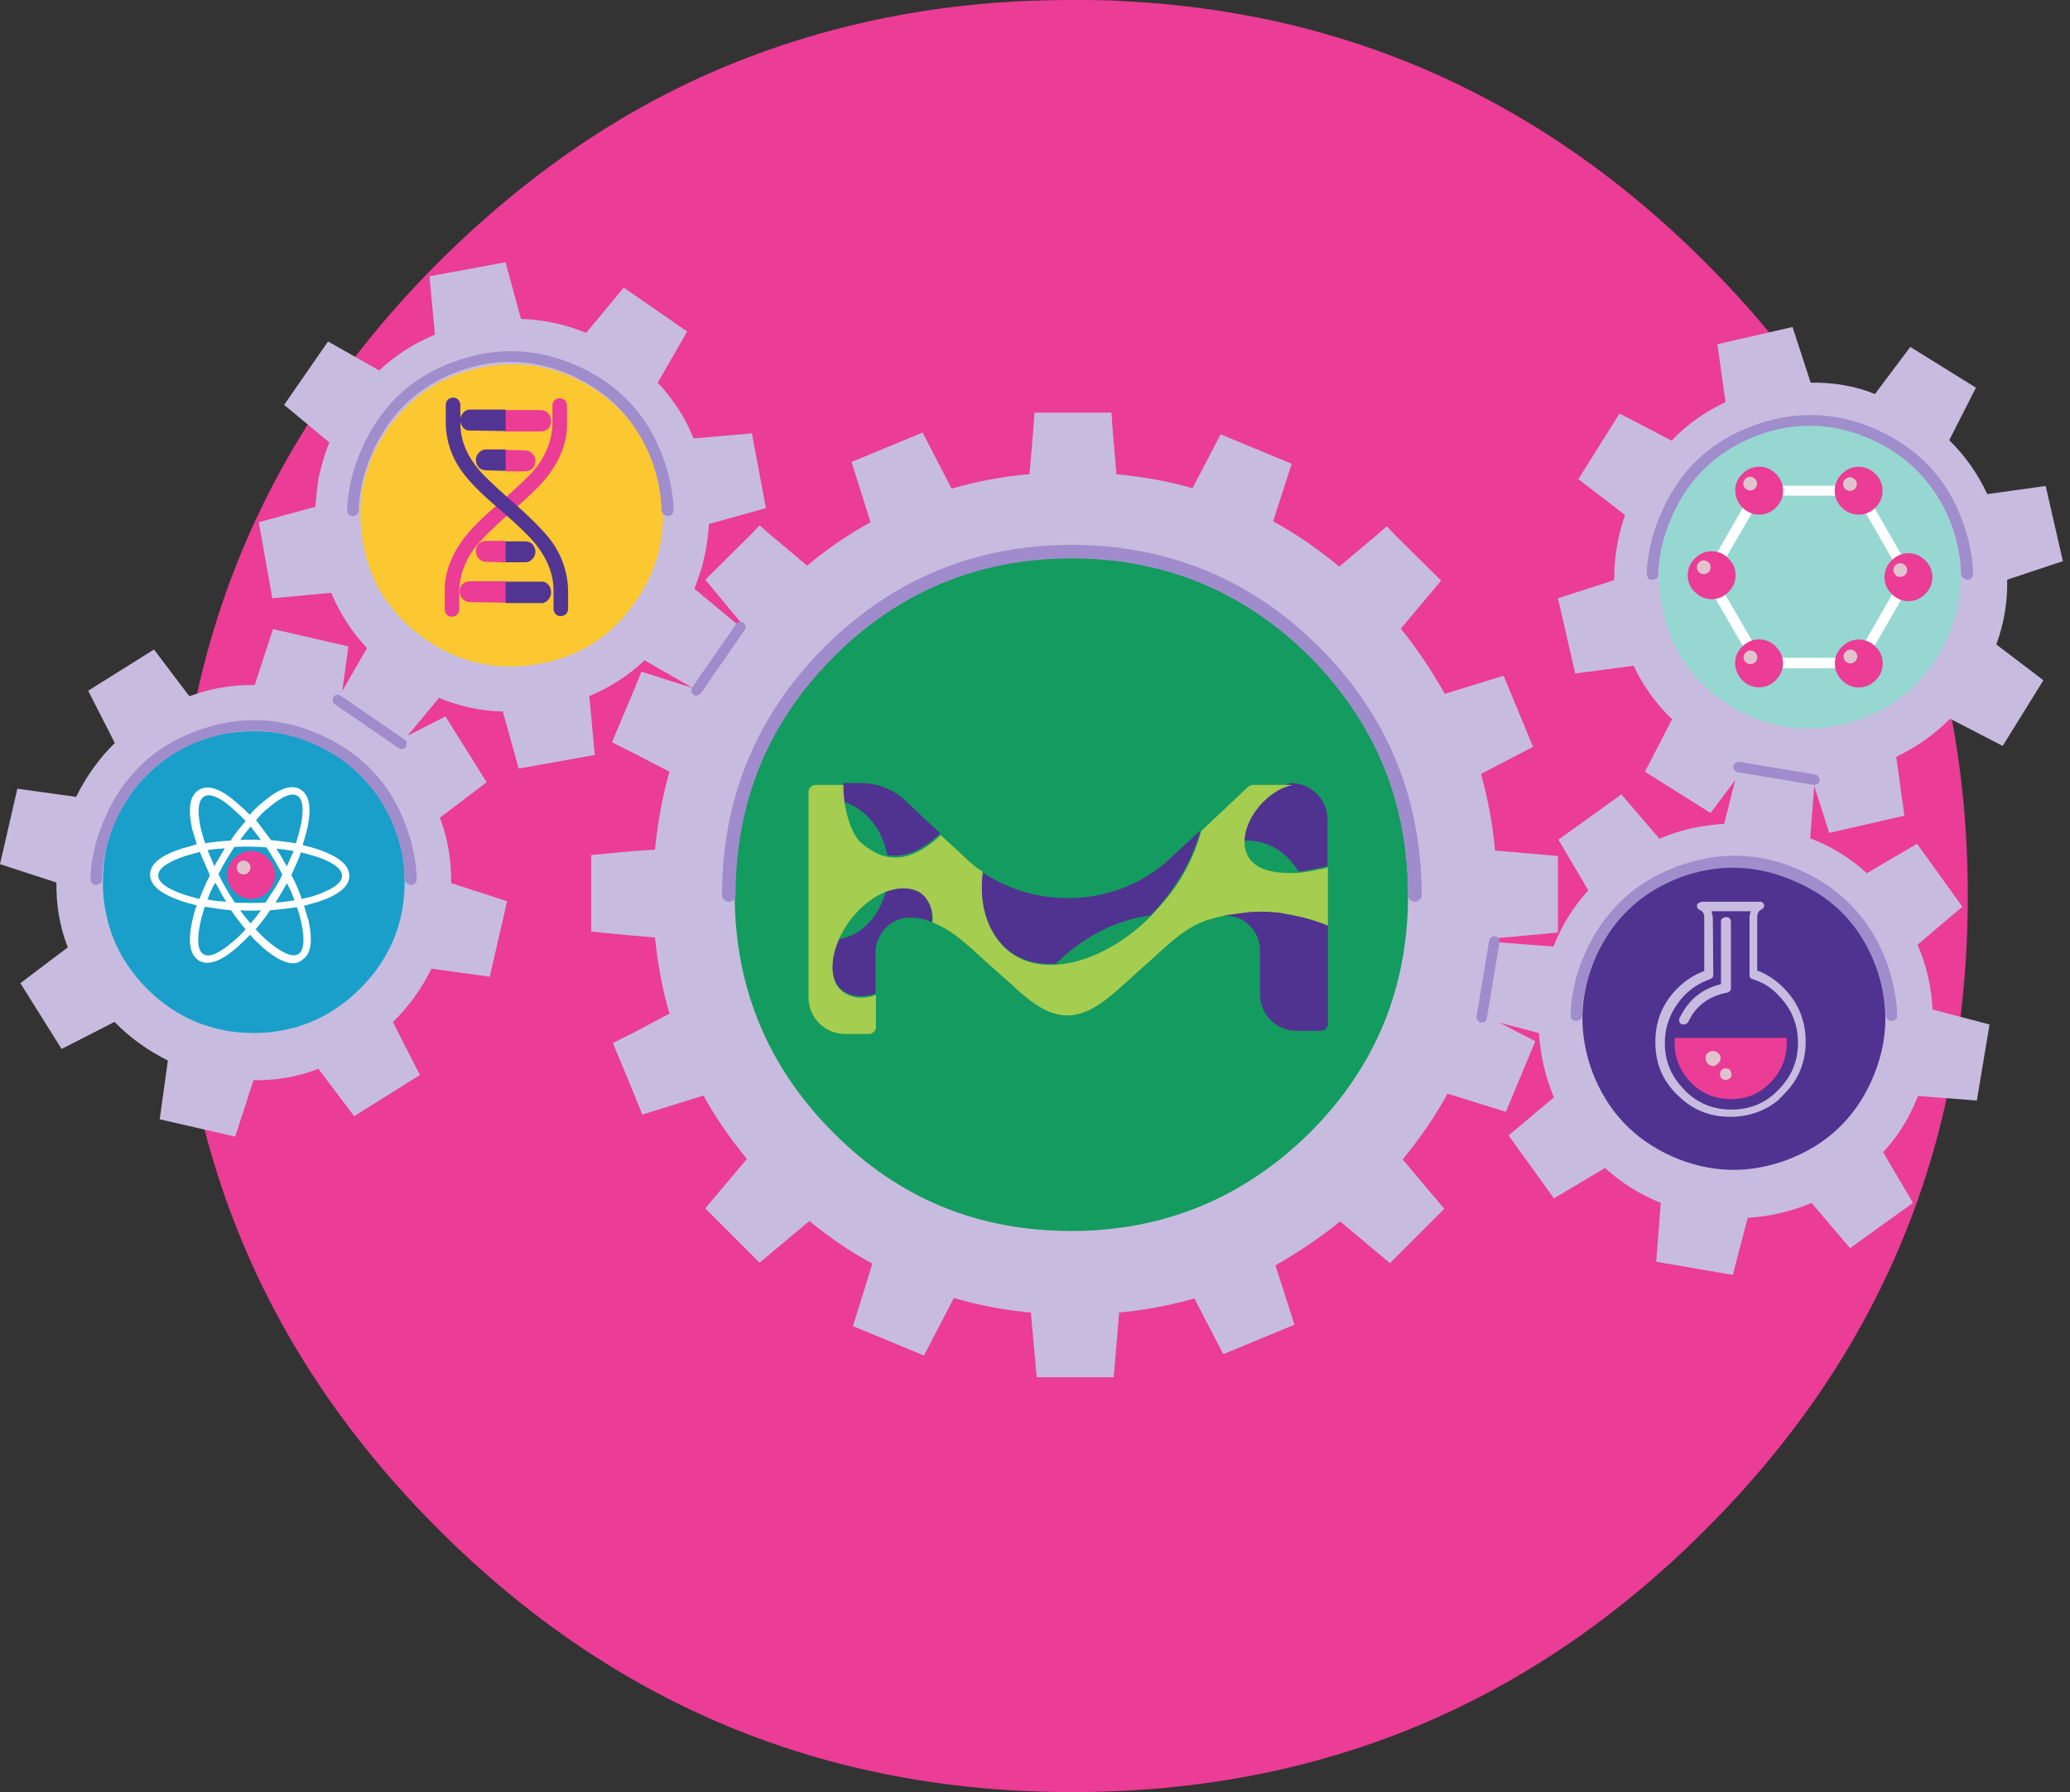
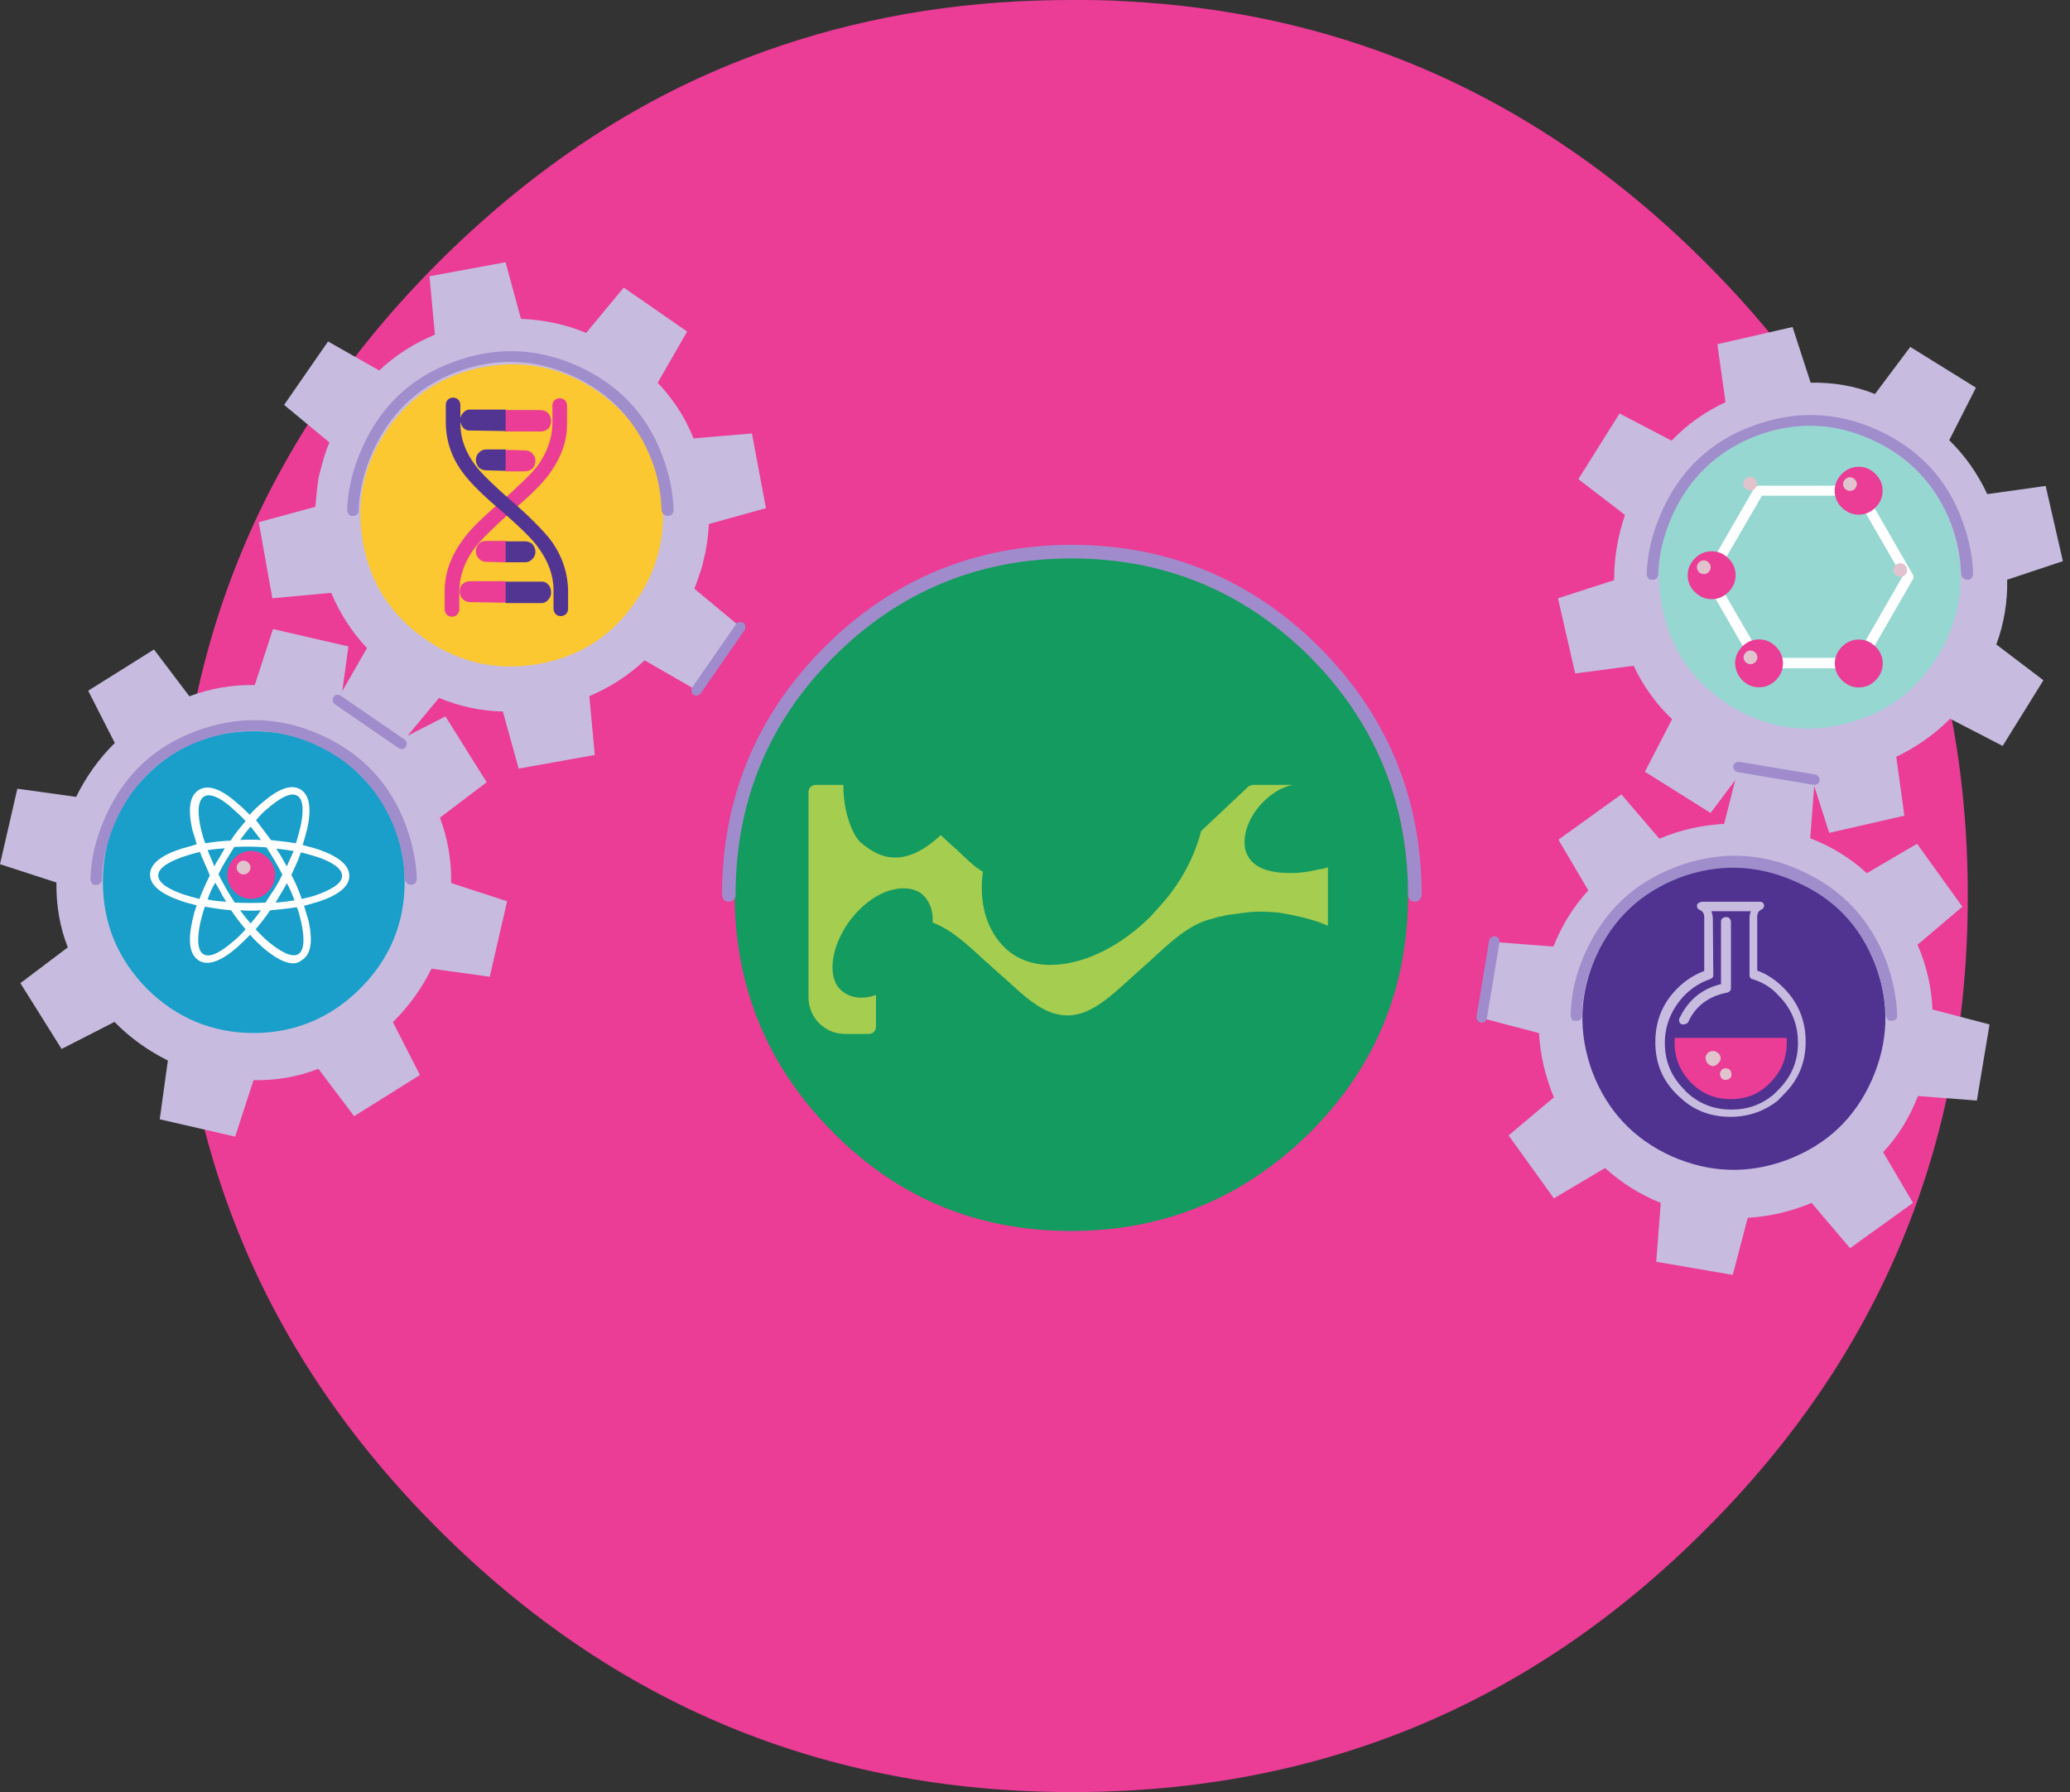
<svg xmlns="http://www.w3.org/2000/svg" id="Ebene_1" viewBox="0 0 457.11 395.7">
  <rect x="0" y="0" width="457.11" height="395.7" fill="#333333" stroke="none" />
  <defs>
    <style>.cls-1{fill:rgba(204,204,204,0);}.cls-2{fill:#fbc832;}.cls-3{fill:#eb3c96;}.cls-4{fill:#fff;}.cls-5{fill:#96d7d2;}.cls-6{fill:#a08dcc;}.cls-7{fill:#a08ccc;}.cls-8{fill:#a5cd50;}.cls-9{fill:#e1c3cd;}.cls-10{fill:#c7bcdf;}.cls-11{fill:#149b5f;}.cls-12{fill:#199fca;}.cls-13{fill:#503291;}.cls-14{fill:#523593;}</style>
  </defs>
  <g id="Layer0_0_FILL-2">
    <path class="cls-1" d="M546.54,459.2V-63.5H-73.16V459.2H546.54Z" />
  </g>
  <g id="Layer0_1_MEMBER_0_FILL">
    <path class="cls-3" d="M434.54,197.8c0-54.7-19.3-101.3-58-139.9-19.5-19.5-41-34-64.5-43.7C292.34,6.1,271.34,1.5,248.94,.3c-4.1-.3-8.1-.3-12.2-.3s-8.1,.1-12.2,.3c-22.5,1.2-43.6,5.9-63.2,13.9-23.6,9.6-45,24.3-64.5,43.7-38.6,38.6-58,85.2-58,139.9s19.3,101.3,58,139.9c38.6,38.6,85.2,58,139.9,58s101.3-19.3,139.9-58c38.7-38.6,57.9-85.2,57.9-139.9Z" />
  </g>
  <g id="Layer0_1_MEMBER_1_MEMBER_0_FILL">
-     <path class="cls-10" d="M338.54,164.9l-6.5-15.7-9.4,2.9-3.6,1.1c-2.8-5-6-9.8-9.7-14.4l8.9-10.6-10-9.9-2-2.1-2.4,2.1-8.1,6.8c-4.7-3.9-9.5-7.2-14.6-10l4.1-12.7-15.7-6.5-6.2,11.9c-5.4-1.6-11-2.5-16.8-3.1l-.8-9.4-.3-4.2h-17l-.3,4.2-.8,9.4c-6,.5-11.7,1.6-17.2,3.2l-6.4-12.4-15.7,6.5,4.2,13.3c-4.9,2.7-9.6,5.9-14,9.6l-8.1-6.8-2.4-2.1-2,2.1-10,9.9,8.9,10.7c-3.6,4.4-6.8,9.1-9.5,13.9l-13.5-4.3-1.7,4.2-4.8,11.4,4.8,2.4,7.9,4.1c-1.6,5.5-2.6,11.3-3.2,17.2l-4.7,.3-9.4,.9v16.9l9.4,.9,4.7,.4c.6,5.8,1.6,11.4,3.2,16.8l-7.9,4.2-4.6,2.3,4.6,11.1,1.9,4.7,13.5-4.2c2.7,4.9,5.9,9.5,9.6,14l-9.2,10.9,12,12,11-9.2c4.4,3.6,9,6.8,13.9,9.4l-1.6,5.2-2.7,8.6,15.7,6.5,6.6-12.7c5.5,1.6,11.1,2.7,17,3.2l1.3,14.3h17l1.2-14.3c5.7-.5,11.3-1.6,16.6-3.1l6.4,12.3,15.7-6.5-2.6-8.2-1.6-4.9c4.9-2.8,9.7-6,14.3-9.7l11,9.2,12-12-9.2-10.9c3.8-4.6,7.1-9.4,9.9-14.5l3.6,1.1,9.3,2.9,6.5-15.6-12-6.2c1.6-5.3,2.6-10.8,3.1-16.5l13.9-1.3v-16.9l-13.9-1.2c-.5-5.9-1.6-11.5-3.1-16.9l11.5-6Z" />
-   </g>
+     </g>
  <g id="Layer0_1_MEMBER_1_MEMBER_0_MEMBER_0_FILL">
    <path class="cls-11" d="M184.04,144.9c-14.6,14.6-21.8,32.1-21.8,52.6s7.3,38.1,21.8,52.6c14.5,14.6,32,21.7,52.5,21.7s38.1-7.3,52.7-21.7c14.6-14.6,21.7-32.1,21.7-52.6s-7.3-38.1-21.7-52.6c-14.6-14.5-32.1-21.7-52.7-21.7s-38,7.2-52.5,21.7Z" />
  </g>
  <path class="cls-7" d="M312.44,199.1c-.9,0-1.5-.7-1.5-1.5,0-20.4-7.3-38.1-21.7-52.6-14.5-14.4-32.1-21.7-52.6-21.7s-38.1,7.3-52.5,21.7c-14.5,14.5-21.7,32.1-21.7,52.6,0,.9-.7,1.5-1.5,1.5-.9,0-1.5-.7-1.5-1.5,0-21.3,7.6-39.7,22.6-54.7s33.4-22.6,54.6-22.6,39.7,7.6,54.7,22.6,22.6,33.4,22.6,54.7c0,.8-.7,1.5-1.5,1.5Z" />
  <g id="Layer0_1_MEMBER_2_MEMBER_0_FILL">
    <path class="cls-10" d="M399.84,84.5l-4-12.3-16.6,3.8,1.8,12.8c-4.5,2.1-8.5,4.9-11.9,8.5l-11.5-6-9.1,14.5,10.3,7.9c-1.6,4.7-2.4,9.4-2.4,14.4l-12.4,4,3.8,16.6,12.9-1.7c2.1,4.4,4.9,8.4,8.5,11.8l-6,11.6,14.5,9.1,7.9-10.5c4.6,1.6,9.4,2.5,14.3,2.4l4,12.5,16.6-3.8-1.8-13c4.4-2.1,8.4-4.9,11.9-8.4l11.6,6,9-14.5-10.4-7.9c1.7-4.6,2.5-9.4,2.4-14.3l12.3-4.1-3.8-16.6-12.9,1.8c-2.1-4.5-4.9-8.5-8.4-11.9l5.9-11.6-14.5-9-7.8,10.4c-4.4-1.8-9.3-2.6-14.2-2.5Z" />
  </g>
  <g id="Layer0_1_MEMBER_2_MEMBER_1_FILL">
    <path class="cls-5" d="M371.4,109.76c-4.85,7.85-6.24,16.17-4.16,25.18,1.96,9.01,7.05,15.94,14.67,20.79,7.85,4.85,16.17,6.35,25.18,4.16,8.89-2.08,15.82-7.04,20.67-14.78,4.85-7.85,6.35-16.17,4.27-25.18-2.08-9.01-7.05-15.94-14.78-20.79-7.85-4.85-16.17-6.35-25.06-4.27-8.89,2.08-15.94,7.16-20.79,14.9Z" />
  </g>
  <g id="Layer0_1_MEMBER_2_MEMBER_2_FILL">
    <path class="cls-6" d="M434.45,128.02c.35,0,.58-.12,.92-.35,.23-.35,.35-.58,.35-.92-.12-3.93-.92-7.85-2.43-11.9-3.46-9.35-9.82-15.94-18.83-19.98h0c-9.01-4.04-18.25-4.27-27.49-.81-9.36,3.46-15.94,9.82-19.98,18.83-2.08,4.62-3.23,9.24-3.35,13.86,0,.35,.12,.58,.35,.92,.23,.35,.46,.35,.92,.35,.35,0,.58-.12,.92-.35,.35-.35,.35-.58,.35-.92,.12-4.27,1.15-8.55,3.12-12.94,3.81-8.43,9.93-14.21,18.48-17.56,8.55-3.23,17.09-3,25.52,.81,8.43,3.81,14.21,10.05,17.56,18.59,1.39,3.7,2.08,7.39,2.19,10.97,0,.35,.12,.58,.35,.92,.35,.23,.58,.46,1.04,.46Z" />
  </g>
  <path class="cls-4" d="M410.39,147.55h-22c-.4,0-.8-.2-1-.5l-11-19.1c-.2-.3-.2-.8,0-1.1l11-19.1c.2-.3,.6-.5,1-.5h22c.4,0,.8,.2,1,.5l11,19.1c.2,.3,.2,.8,0,1.1l-11,19.1c-.2,.3-.5,.5-1,.5Zm-21.3-2.3h20.7l10.3-17.9-10.3-17.9h-20.7l-10.4,17.9,10.4,17.9Z" />
  <g id="Layer0_1_MEMBER_2_MEMBER_3_MEMBER_0_MEMBER_0_FILL">
-     <path class="cls-3" d="M384.76,112.05c1.03,1.03,2.27,1.58,3.71,1.58s2.68-.55,3.71-1.58,1.58-2.27,1.58-3.71-.55-2.68-1.58-3.71c-1.03-1.03-2.27-1.58-3.71-1.58s-2.68,.55-3.71,1.58c-1.03,1.03-1.58,2.27-1.58,3.71,.07,1.44,.62,2.75,1.58,3.71Z" />
-   </g>
+     </g>
  <g id="Layer0_1_MEMBER_2_MEMBER_3_MEMBER_0_MEMBER_1_FILL">
    <path class="cls-9" d="M385.42,105.72c-.3,.3-.46,.66-.46,1.06,0,.43,.13,.76,.46,1.09,.3,.3,.63,.43,1.06,.43s.76-.13,1.06-.43c.3-.3,.46-.66,.46-1.09,0-.4-.13-.76-.46-1.06-.3-.3-.63-.46-1.06-.46s-.79,.17-1.06,.46Z" />
  </g>
  <g id="Layer0_1_MEMBER_2_MEMBER_3_MEMBER_1_MEMBER_0_FILL">
    <path class="cls-3" d="M374.27,130.72c1.03,1.03,2.27,1.58,3.71,1.58s2.68-.55,3.71-1.58,1.58-2.27,1.58-3.71-.55-2.68-1.58-3.71-2.27-1.58-3.71-1.58-2.68,.55-3.71,1.58-1.58,2.27-1.58,3.71,.55,2.75,1.58,3.71Z" />
  </g>
  <g id="Layer0_1_MEMBER_2_MEMBER_3_MEMBER_1_MEMBER_1_FILL">
    <path class="cls-9" d="M375.18,124.18c-.3,.3-.46,.66-.46,1.06,0,.43,.13,.76,.46,1.09,.3,.3,.63,.43,1.06,.43s.76-.13,1.06-.43c.3-.3,.46-.66,.46-1.09,0-.4-.13-.76-.46-1.06-.3-.3-.63-.46-1.06-.46s-.76,.17-1.06,.46Z" />
  </g>
  <g id="Layer0_1_MEMBER_2_MEMBER_3_MEMBER_2_MEMBER_0_FILL">
    <path class="cls-3" d="M384.73,150.18c1.03,1.03,2.27,1.58,3.71,1.58s2.68-.55,3.71-1.58c1.03-1.03,1.58-2.27,1.58-3.71s-.55-2.68-1.58-3.71c-1.03-1.03-2.27-1.58-3.71-1.58s-2.68,.55-3.71,1.58-1.58,2.27-1.58,3.71c.07,1.44,.62,2.68,1.58,3.71Z" />
  </g>
  <g id="Layer0_1_MEMBER_2_MEMBER_3_MEMBER_2_MEMBER_1_FILL">
    <path class="cls-9" d="M385.49,144.09c-.3,.3-.46,.66-.46,1.06,0,.43,.13,.76,.46,1.06,.3,.3,.63,.43,1.06,.43s.76-.13,1.06-.43,.46-.66,.46-1.06-.13-.76-.46-1.06c-.3-.3-.63-.46-1.06-.46s-.76,.17-1.06,.46Z" />
  </g>
  <g id="Layer0_1_MEMBER_2_MEMBER_3_MEMBER_3_MEMBER_0_FILL">
    <path class="cls-3" d="M406.76,150.21c1.03,1.03,2.27,1.58,3.71,1.58s2.68-.55,3.71-1.58c1.03-1.03,1.58-2.27,1.58-3.71s-.55-2.68-1.58-3.71-2.27-1.58-3.71-1.58-2.68,.55-3.71,1.58c-1.03,1.03-1.58,2.27-1.58,3.71,0,1.37,.48,2.61,1.58,3.71Z" />
  </g>
  <g id="Layer0_1_MEMBER_2_MEMBER_3_MEMBER_3_MEMBER_1_FILL">
-     <path class="cls-9" d="M407.56,143.89c-.3,.3-.46,.66-.46,1.06,0,.43,.13,.76,.46,1.09,.3,.3,.63,.43,1.06,.43s.76-.13,1.06-.43c.3-.3,.46-.66,.46-1.09,0-.4-.13-.76-.46-1.06-.3-.3-.63-.46-1.06-.46s-.76,.2-1.06,.46Z" />
-   </g>
+     </g>
  <g id="Layer0_1_MEMBER_2_MEMBER_3_MEMBER_4_MEMBER_0_FILL">
    <path class="cls-3" d="M406.73,112.06c1.03,1.03,2.27,1.58,3.71,1.58s2.68-.55,3.71-1.58c1.03-1.03,1.58-2.27,1.58-3.71s-.55-2.68-1.58-3.71c-1.03-1.03-2.27-1.58-3.71-1.58s-2.68,.55-3.71,1.58c-1.03,1.03-1.58,2.27-1.58,3.71s.55,2.75,1.58,3.71Z" />
  </g>
  <g id="Layer0_1_MEMBER_2_MEMBER_3_MEMBER_4_MEMBER_1_FILL">
    <path class="cls-9" d="M407.46,105.84c-.3,.3-.46,.66-.46,1.06,0,.43,.13,.76,.46,1.06,.3,.3,.63,.43,1.06,.43s.76-.13,1.06-.43c.3-.3,.46-.66,.46-1.06s-.13-.76-.46-1.06c-.3-.3-.63-.46-1.06-.46s-.76,.17-1.06,.46Z" />
  </g>
  <g id="Layer0_1_MEMBER_2_MEMBER_3_MEMBER_5_MEMBER_0_FILL">
-     <path class="cls-3" d="M417.73,131.15c1.03,1.03,2.27,1.58,3.71,1.58s2.68-.55,3.71-1.58,1.58-2.27,1.58-3.71-.55-2.68-1.58-3.71c-1.03-1.03-2.27-1.58-3.71-1.58s-2.68,.55-3.71,1.58-1.58,2.27-1.58,3.71,.55,2.68,1.58,3.71Z" />
-   </g>
+     </g>
  <g id="Layer0_1_MEMBER_2_MEMBER_3_MEMBER_5_MEMBER_1_FILL">
    <path class="cls-9" d="M418.57,124.8c-.3,.3-.46,.66-.46,1.06,0,.43,.13,.76,.46,1.09,.3,.3,.63,.43,1.06,.43s.76-.13,1.06-.43c.3-.3,.46-.66,.46-1.09,0-.4-.13-.76-.46-1.06-.3-.3-.63-.46-1.06-.46-.43,.03-.76,.2-1.06,.46Z" />
  </g>
  <g>
    <g id="Layer0_1_MEMBER_3_MEMBER_0_FILL">
      <path class="cls-10" d="M344.14,185.4l6.6,11.2c-3.3,3.6-5.9,7.8-7.7,12.4l-13-1-2.8,16.8,12.6,3.3c.3,4.9,1.4,9.6,3.3,14.2l-10,8.4,10,13.9,11.3-6.7c3.6,3.3,7.8,5.9,12.3,7.7l-1,13,16.9,2.9,3.3-12.6c4.9-.3,9.6-1.4,14.1-3.3l8.5,10,13.9-10-6.6-11.2c3.4-3.6,5.9-7.8,7.7-12.4l13,1,2.8-16.8-12.6-3.3c-.2-4.9-1.3-9.7-3.3-14.3l9.9-8.4-10-13.9-11.1,6.5c-3.7-3.4-7.8-5.9-12.5-7.7l1-13-16.8-2.8-3.2,12.6c-4.9,.3-9.7,1.3-14.3,3.3l-8.4-9.8-13.9,10Z" />
    </g>
    <path class="cls-7" d="M327.24,225.8h-.2c-.6-.1-1-.7-1-1.3l2.8-16.8c.1-.6,.7-1,1.3-1,.6,.1,1,.7,1,1.3l-2.8,16.8c-.1,.7-.6,1-1.1,1Zm73.5-52.5h-.2l-16.8-2.8c-.6-.1-1-.7-1-1.3s.7-1,1.3-1l16.8,2.8c.6,.1,1,.7,1,1.3-.1,.6-.6,1-1.1,1Z" />
  </g>
  <g id="Layer0_1_MEMBER_3_MEMBER_1_FILL">
    <path class="cls-13" d="M413.34,238.5c3.7-8.4,4-16.9,.8-25.5-3.3-8.6-9.1-14.8-17.5-18.6-8.4-3.7-16.9-4-25.6-.8-8.6,3.3-14.8,9.1-18.6,17.5-3.7,8.4-4,16.9-.8,25.6,3.3,8.6,9.1,14.8,17.5,18.6,8.4,3.7,16.9,4,25.5,.8,8.7-3.3,14.9-9.1,18.7-17.6Z" />
  </g>
  <g id="Layer0_1_MEMBER_3_MEMBER_1_MEMBER_0_FILL">
    <path class="cls-6" d="M414.14,213.1c1.4,3.7,2.2,7.4,2.3,11.1,0,.3,.2,.6,.4,.9,.3,.3,.5,.3,.9,.3,.3,0,.6-.1,.9-.3,.3-.3,.3-.6,.3-1-.1-3.9-1-7.9-2.4-11.9-3.6-9.3-9.8-15.9-18.9-20h0c-9-4.1-18.2-4.3-27.5-.8-9.3,3.5-15.9,9.8-20,18.8-2.1,4.6-3.2,9.2-3.3,13.9,0,.3,.1,.7,.3,1s.5,.3,1,.3c.3,0,.6-.1,.9-.3,.3-.3,.3-.6,.3-.9,.1-4.3,1.1-8.7,3-12.9,3.8-8.4,10-14.2,18.5-17.5,8.6-3.2,17.2-2.9,25.5,.8,8.7,3.7,14.5,9.9,17.8,18.5Z" />
  </g>
  <g id="Layer0_1_MEMBER_3_MEMBER_1_MEMBER_1_MEMBER_0_FILL">
    <path class="cls-3" d="M394.57,230.27c0-.39,0-.72-.06-1.11h-24.65c-.06,.33-.06,.72-.06,1.11,0,3.39,1.22,6.33,3.61,8.77,.28,.28,.56,.56,.89,.83,2.22,1.89,4.83,2.83,7.88,2.83s5.66-.89,7.88-2.83c.28-.22,.56-.56,.89-.83,2.39-2.44,3.61-5.33,3.61-8.77Z" />
  </g>
  <g id="Layer0_1_MEMBER_3_MEMBER_1_MEMBER_1_MEMBER_1_FILL">
    <path class="cls-10" d="M375.64,199.2c-.3,0-.4,.1-.6,.2-.2,.2-.3,.3-.3,.5,0,.3,0,.4,.1,.6s.3,.3,.5,.4c.7,.3,1,.9,1,1.6v11.9c-2.2,.8-4.2,2.1-5.9,3.8-3.3,3.3-4.9,7.2-4.9,11.9s1.6,8.5,4.9,11.7h0c.3,.3,.8,.7,1.1,1h0c3,2.6,6.6,3.8,10.6,3.8s7.7-1.3,10.7-3.8v-.1c.3-.3,.7-.6,1-1h0c3.3-3.2,4.9-7.1,4.9-11.7s-1.6-8.6-4.9-11.9c-1.7-1.7-3.6-3-5.8-3.8v-11.9c0-.8,.4-1.4,1-1.6,.2-.1,.3-.3,.4-.4,.1-.2,.2-.4,.1-.6,0-.2-.2-.4-.3-.5s-.3-.2-.6-.2h-13m2.6,3.6c0-.5-.2-1-.3-1.5h8.7c-.2,.4-.3,1-.3,1.5v12.7c0,.2,.1,.4,.2,.5,.1,.2,.3,.3,.5,.3,2.2,.7,4.1,1.8,5.7,3.6,2.9,2.9,4.3,6.4,4.3,10.5s-1.5,7.5-4.3,10.3h0c-.3,.3-.7,.7-1,1-2.7,2.3-5.8,3.4-9.4,3.4s-6.7-1.1-9.4-3.4h0c-.3-.3-.7-.6-1-1h0c-2.9-2.9-4.3-6.3-4.3-10.3s1.5-7.5,4.3-10.5c1.7-1.7,3.6-2.9,5.7-3.6,.2-.1,.3-.2,.5-.3,.1-.2,.2-.3,.2-.5l-.1-12.7h0Z" />
  </g>
  <g id="Layer0_1_MEMBER_3_MEMBER_1_MEMBER_1_MEMBER_1_MEMBER_0_FILL">
    <path class="cls-10" d="M372.24,226.1c.3-.1,.5-.3,.6-.5,1.6-3.5,4.5-5.6,8.4-6.4,.3,0,.5-.2,.7-.3,.2-.2,.3-.4,.3-.7v-14.6c0-.3-.1-.6-.3-.8-.2-.3-.5-.3-.8-.3s-.6,.1-.8,.3c-.3,.2-.3,.5-.3,.8v13.7c-4.2,1-7.2,3.5-9.1,7.4-.2,.3-.2,.6-.1,.9,.1,.3,.3,.5,.6,.6,.1,0,.5,0,.8-.1Z" />
  </g>
  <g id="Layer0_1_MEMBER_3_MEMBER_1_MEMBER_1_MEMBER_2_FILL">
    <path class="cls-9" d="M378.24,232.06c-.46,0-.92,.23-1.15,.46-.35,.35-.46,.81-.46,1.15s.23,.81,.46,1.15c.35,.35,.81,.58,1.15,.58,.46,0,.81-.23,1.15-.58s.58-.69,.58-1.15-.23-.92-.58-1.15c-.23-.23-.58-.46-1.15-.46Z" />
  </g>
  <g id="Layer0_1_MEMBER_3_MEMBER_1_MEMBER_1_MEMBER_3_FILL">
    <path class="cls-9" d="M382,238.08c.35-.23,.35-.46,.35-.92,0-.35-.12-.69-.35-.92-.23-.23-.46-.35-.92-.35-.35,0-.69,.12-.92,.35-.23,.35-.35,.58-.35,.92s.12,.58,.35,.92c.35,.35,.58,.35,.92,.35s.69-.12,.92-.35Z" />
  </g>
  <g id="Layer0_1_MEMBER_4_MEMBER_0_MEMBER_0_FILL">
    <path class="cls-10" d="M75.17,155.6l1.77-12.87-16.66-3.83-4.02,12.35c-4.96-.07-9.76,.72-14.44,2.49l-7.82-10.33-14.53,9.1,5.88,11.54c-3.52,3.46-6.33,7.43-8.54,11.9l-12.98-1.8-3.83,16.66,12.46,4.05c-.07,4.96,.72,9.76,2.51,14.32l-10.47,7.9,9.1,14.53,11.68-5.97c3.46,3.52,7.32,6.3,11.79,8.52l-1.8,12.98,16.66,3.83,4.05-12.46c4.96,.07,9.76-.72,14.32-2.52l7.9,10.47,14.53-9.1-5.97-11.68c3.52-3.46,6.3-7.32,8.52-11.79l12.87,1.77,3.83-16.66-12.35-4.02c.07-4.96-.72-9.76-2.49-14.44l10.33-7.82-9.1-14.53-11.54,5.88c-3.23-3.47-7.21-6.28-11.68-8.49Z" />
  </g>
  <g id="Layer0_1_MEMBER_4_MEMBER_0_MEMBER_1_FILL">
    <path class="cls-12" d="M79.54,171.15c-6.47-6.47-14.44-9.7-23.56-9.7s-17.09,3.23-23.56,9.7c-6.47,6.47-9.7,14.44-9.7,23.56s3.23,16.98,9.7,23.56c6.47,6.47,14.44,9.82,23.56,9.82s17.09-3.35,23.56-9.82c6.47-6.47,9.82-14.32,9.82-23.56s-3.35-17.09-9.82-23.56Z" />
  </g>
  <g id="Layer0_1_MEMBER_4_MEMBER_0_MEMBER_2_MEMBER_1_FILL">
    <path class="cls-3" d="M51.75,196.89c1.03,1.03,2.27,1.58,3.71,1.58s2.68-.55,3.71-1.58,1.58-2.27,1.58-3.71-.55-2.68-1.58-3.71c-1.03-1.03-2.27-1.58-3.71-1.58s-2.68,.55-3.71,1.58-1.58,2.27-1.58,3.71,.55,2.68,1.58,3.71Z" />
  </g>
  <g id="Layer0_1_MEMBER_4_MEMBER_0_MEMBER_2_MEMBER_2_FILL">
    <path class="cls-9" d="M52.73,190.49c-.3,.3-.46,.66-.46,1.06,0,.43,.13,.76,.46,1.09,.3,.3,.63,.43,1.06,.43s.76-.13,1.06-.43c.3-.3,.46-.66,.46-1.09,0-.4-.13-.76-.46-1.06-.3-.3-.63-.46-1.06-.46s-.79,.17-1.06,.46Z" />
  </g>
  <g id="Layer0_1_MEMBER_4_MEMBER_0_MEMBER_3_FILL">
    <path class="cls-6" d="M90.77,195.39c.35,0,.58-.12,.92-.35,.23-.35,.35-.58,.35-.92-.12-3.93-.92-7.85-2.43-11.9-3.46-9.35-9.82-15.94-18.83-19.98h0c-9.01-4.04-18.25-4.27-27.49-.81-9.36,3.46-15.94,9.82-19.98,18.83-2.08,4.62-3.23,9.24-3.35,13.86,0,.35,.12,.58,.35,.92,.23,.35,.46,.35,.92,.35,.35,0,.58-.12,.92-.35,.35-.35,.35-.58,.35-.92,.12-4.27,1.15-8.55,3.12-12.94,3.81-8.43,9.93-14.32,18.48-17.56s17.09-3,25.52,.81c8.43,3.81,14.21,10.05,17.56,18.59,1.39,3.7,2.08,7.39,2.19,10.97,0,.35,.12,.58,.35,.92,.46,.35,.69,.46,1.04,.46Z" />
  </g>
  <g>
    <g id="Layer0_1_MEMBER_4_MEMBER_1_FILL">
      <path class="cls-10" d="M166.04,95.7l-12.9,1.1c-1.8-4.6-4.5-8.7-7.9-12.3l6.5-11.3-14-9.7-8.3,10c-4.6-1.9-9.4-2.9-14.4-3.1l-3.4-12.5-16.8,3.1,1.2,12.9c-4.6,1.9-8.7,4.5-12.3,7.9l-11.3-6.4-9.7,14,10,8.3c-1,2.3-1.6,4.7-2.2,7-.1,.5-.3,1.1-.3,1.7-.2,1.1-.3,2.3-.4,3.3-.1,.7-.1,1.5-.2,2.2l-12.5,3.4,3,16.8,13-1.2c1.9,4.5,4.5,8.6,7.9,12.2l-6.5,11.3,14.1,9.7,8.3-10c4.6,1.9,9.3,2.9,14.1,3l3.5,12.6,16.8-3-1.2-13c4.5-1.9,8.6-4.5,12.2-7.9l11.3,6.5,9.7-14-10-8.3c.6-1.6,1.1-3,1.6-4.6,.3-1,.5-2.2,.8-3.3,.4-2.1,.7-4.2,.8-6.4l12.6-3.5-3.1-16.5Z" />
    </g>
    <path class="cls-7" d="M88.64,165.4c-.3,0-.4-.1-.6-.2l-14.1-9.7c-.5-.3-.6-1-.3-1.6s1-.6,1.6-.3l14.1,9.7c.5,.3,.6,1,.3,1.6-.3,.4-.6,.5-1,.5Zm65.1-11.8c-.3,0-.4-.1-.6-.2-.5-.3-.6-1-.3-1.6l9.7-14c.3-.5,1-.6,1.6-.3,.5,.3,.6,1,.3,1.6l-9.7,14c-.3,.3-.7,.5-1,.5Z" />
  </g>
  <g id="Layer0_1_MEMBER_4_MEMBER_1_MEMBER_0_FILL">
    <path class="cls-2" d="M131.94,86.4c-7.6-5.2-15.9-7-24.9-5.4s-16.2,6.2-21.5,13.8c-5.2,7.6-7,15.9-5.4,24.9,1.6,9.1,6.2,16.2,13.9,21.5,7.5,5.2,15.9,7,24.9,5.4,9.1-1.6,16.3-6.2,21.5-13.9,5.2-7.5,7-15.9,5.4-24.9-1.6-8.9-6.2-16.1-13.9-21.4Z" />
  </g>
  <g id="Layer0_1_MEMBER_4_MEMBER_1_MEMBER_0_MEMBER_0_FILL">
    <path class="cls-6" d="M147.48,113.92c.35,0,.58-.12,.92-.35,.23-.35,.35-.58,.35-.92-.12-3.93-.92-7.85-2.43-11.9-3.46-9.35-9.82-15.94-18.83-19.98h0c-9.01-4.04-18.25-4.27-27.49-.81-9.36,3.46-15.94,9.82-19.98,18.83-2.08,4.62-3.23,9.24-3.35,13.86,0,.35,.12,.58,.35,.92,.23,.35,.46,.35,.92,.35,.35,0,.58-.12,.92-.35,.35-.35,.35-.58,.35-.92,.12-4.27,1.15-8.55,3.12-12.94,3.81-8.43,9.93-14.32,18.48-17.56,8.55-3.23,17.09-3,25.52,.81,8.43,3.81,14.21,10.05,17.56,18.59,1.39,3.7,2.08,7.39,2.19,10.97,0,.35,.12,.58,.35,.92,.46,.46,.81,.46,1.04,.46Z" />
  </g>
  <g id="Layer0_1_MEMBER_4_MEMBER_2_MEMBER_0_MEMBER_0_FILL">
    <path class="cls-3" d="M118.64,102.92h0c-1.39,1.85-4.16,4.39-7.85,7.74-4.16,3.46-6.93,6.24-8.43,8.31-2.66,3.58-4.16,7.39-4.16,11.43v4.16c0,.46,.23,.92,.46,1.15,.35,.35,.69,.46,1.15,.46s.92-.23,1.15-.46,.46-.81,.46-1.15v-4.16c.12-3.35,1.15-6.35,3.35-9.35h0c1.39-1.85,4.16-4.5,7.85-7.85,4.16-3.46,6.93-6.24,8.43-8.2h0c2.66-3.58,4.16-7.27,4.16-11.2v-4.27c0-.46-.23-.92-.46-1.15s-.81-.46-1.15-.46-.92,.23-1.15,.46c-.35,.35-.46,.69-.46,1.15v4.16c-.12,3.23-1.15,6.23-3.35,9.24Z" />
  </g>
  <g id="Layer0_1_MEMBER_4_MEMBER_2_MEMBER_0_MEMBER_1_FILL">
    <path class="cls-14" d="M105.01,102.8h0c-2.19-2.89-3.35-6-3.35-9.24v-4.16c0-.46-.23-.92-.46-1.15-.35-.35-.81-.46-1.15-.46-.46,0-.92,.23-1.15,.46-.35,.35-.46,.69-.46,1.15v4.27c.12,3.93,1.39,7.74,4.16,11.2h0c1.5,1.96,4.27,4.73,8.43,8.2,3.81,3.35,6.47,5.89,7.85,7.85h0c2.19,3,3.35,6.12,3.35,9.35v4.16c0,.46,.23,.92,.46,1.15,.35,.35,.69,.46,1.15,.46s.92-.23,1.15-.46c.35-.35,.46-.81,.46-1.15v-4.16c-.12-4.04-1.39-7.85-4.16-11.43-1.62-1.96-4.39-4.85-8.43-8.31-3.81-3.35-6.47-5.89-7.85-7.73Z" />
  </g>
  <g id="Layer0_1_MEMBER_4_MEMBER_2_MEMBER_1_MEMBER_0_FILL">
    <path class="cls-3" d="M111.66,99.34c-.46,1.39-.46,2.89,0,4.73h4.27c.69,0,1.15-.23,1.62-.58,.46-.46,.69-1.15,.69-1.73s-.23-1.15-.69-1.62c-.35-.46-1.04-.69-1.62-.69l-4.27-.12m10.04-6.47c0-.46-.23-1.04-.46-1.39l-.23-.23c-.35-.46-1.04-.69-1.62-.69h-7.85c-.81,1.62-.81,3.12,0,4.73h7.85c.69,0,1.15-.23,1.62-.58l.23-.23c.35-.58,.46-1.04,.46-1.62Z" />
  </g>
  <g id="Layer0_1_MEMBER_4_MEMBER_2_MEMBER_1_MEMBER_1_FILL">
    <path class="cls-3" d="M111.66,124.16c.81-1.62,.81-3.12,0-4.73h-4.27c-.69,0-1.15,.23-1.62,.58-.46,.46-.69,1.15-.69,1.73s.23,1.15,.69,1.62c.35,.46,1.04,.69,1.62,.69l4.27,.12m0,8.89c.81-1.39,.81-3,0-4.73h-7.85c-.69,0-1.15,.23-1.62,.58l-.23,.23c-.35,.46-.46,1.04-.46,1.5s.23,1.04,.46,1.39l.23,.23c.35,.46,1.04,.69,1.62,.69l7.85,.12h0Z" />
  </g>
  <g id="Layer0_1_MEMBER_4_MEMBER_2_MEMBER_1_MEMBER_2_FILL">
    <path class="cls-14" d="M121.01,129.01c-.35-.35-.81-.58-1.15-.58h-8.2v4.73h8.2c.46-.12,.92-.35,1.15-.69,.46-.46,.69-1.04,.69-1.62,0-.81-.23-1.38-.69-1.85m-9.35-4.85h4.27c.69,0,1.15-.23,1.62-.69,.46-.46,.69-1.04,.69-1.62s-.23-1.15-.69-1.73c-.35-.35-1.04-.58-1.62-.58h-4.27v4.62m0-28.98v-4.73h-8.2c-.46,.12-.92,.35-1.15,.69-.46,.46-.69,1.04-.69,1.62s.23,1.15,.69,1.73c.35,.35,.81,.58,1.15,.58h.35l7.85,.12m0,8.78v-4.73h-4.27c-.69,0-1.15,.23-1.62,.69-.46,.46-.69,1.04-.69,1.62s.23,1.15,.69,1.73c.35,.35,1.04,.58,1.62,.58l4.27,.12h0Z" />
  </g>
  <g id="LOGO">
-     <path id="Colour_2" class="cls-13" d="M186.44,177.1c-.2-1.4-.3-2.8-.3-4.2h4.2c3.8,.1,7.2,1.6,9.6,3.9,.1,.1,8.6,8.1,7.7,7.2-4.5,4.2-8.3,5.4-11.7,4.8-1.1-5.7-4.7-10.2-9.5-11.7Zm16.9,19.9c-1.8-1.4-4.7-1.5-7.7-.3-1.5,5.7-5.5,10-10.6,10.7-2,4.7-1.7,9.3,.9,11.2,2,1.5,4.6,1.7,7.4,.8v-9.1c0-4.2,3.5-7.7,7.5-7.7,1.7,0,3.4,.3,4.9,1h0c.4-3-.6-5.3-2.4-6.6Zm85.6,5.6c-1.2-.3-2.5-.6-3.8-.9-.6-.1-1.2-.2-1.7-.3-.4-.1-.9-.1-1.3-.2-1.1-.1-2.2-.2-3.3-.2-1,0-2,.1-3,.1-.8,.1-1.6,.2-2.3,.3-.3,0-.4,.1-.7,.1-1,.2-1.9,.3-2.9,.5h0c-.9,.2-1.7,.4-2.6,.7h-.2c1.1-.3,2.3-.5,3.6-.5,4.2,0,7.5,3.5,7.5,7.6v9.7c0,4.5,3.6,8.1,8.1,8.1h5.3c.9,0,1.6-.7,1.6-1.6v-22.2c-1.3-.3-2.8-.8-4.3-1.2Zm-66.9,6.7c2.9,2.7,6.8,3.7,11.1,3.5,5.9-5.8,13-9.6,20.9-10.7,.9-.9,1.8-1.8,2.6-2.9,4.2-5,7-10.6,8.5-15.9l-6.8,6.3c-5.9,5.5-13.8,8.7-22.5,8.7-7.1,0-13.6-2.1-19-5.8h0c-.7,6.6,.9,12.9,5.2,16.8Zm59.1-34.5c-.1,.1-.2,.1-.3,.2-3.7,2.5-6.3,6.9-6.2,10.7,.3,0,.6-.1,.9-.1,4.6,0,8.7,2.7,11.2,6.8,.6,0,1.1-.1,1.7-.2,.4-.1,.8-.1,1.1-.2,.2,0,.3-.1,.5-.1,.5-.1,1-.2,1.4-.3h.2c.4-.1,.9-.2,1.2-.3,.1,0,.2,0,.3-.1h0v-10.2c0-4.4-3.5-8-7.9-8.1h-.2c-1.4,.4-2.7,1-3.9,1.9,.2-.2,.1-.1,0,0Z" />
    <g id="Colour_1">
      <path class="cls-8" d="M269.94,202.3h0c1-.3,1.9-.4,2.9-.5,.3,0,.4-.1,.7-.1,.8-.1,1.6-.2,2.3-.3,1-.1,2-.1,3-.1,1.1,0,2.3,.1,3.3,.2,.4,0,.9,.1,1.3,.2,.6,.1,1.2,.2,1.7,.3,1.3,.3,2.5,.5,3.8,.9,1.5,.4,2.9,.9,4.3,1.5v-12.9h0c-.1,0-.2,0-.3,.1-.4,.1-.8,.2-1.2,.3h-.2c-.4,.1-1,.2-1.4,.3-.2,0-.3,.1-.5,.1-.3,.1-.8,.1-1.1,.2-.6,.1-1.1,.1-1.7,.2-5,.3-10.1-.4-11.6-4.4-.3-.7-.4-1.5-.4-2.3-.1-3.7,2.5-8.1,6.2-10.7,.1-.1,.2-.1,.3-.2s.2-.1,.3-.2c1.2-.8,2.5-1.3,3.8-1.6h-8.7c-.4,0-.8,.2-1.1,.4l-10.4,9.8c-1.4,5.4-4.2,11-8.5,15.9-.9,1-1.7,1.9-2.6,2.9-6.4,6.4-14.1,10.3-20.9,10.7-4.2,.3-8.1-.8-11.1-3.5-4.3-4-6-10.1-5.1-17h0c-.8-.5-1.5-1-2.2-1.6s-1.4-1.2-2.1-1.9c0,0-1-1-2.5-2.3-.8-.7-1.6-1.5-2.5-2.3-4.5,4.2-8.3,5.4-11.7,4.8-2.2-.4-4.1-1.6-6-3.2-1.6-1.5-2.9-4.9-3.5-8.5-.2-1.4-.3-2.8-.3-4.2h-6.1c-.9,0-1.6,.7-1.6,1.6v45.3c0,4.5,3.6,8.1,8.1,8.1h5.2c.9,0,1.6-.7,1.6-1.6v-7c-2.9,1-5.5,.7-7.4-.8-2.6-1.9-2.9-6.5-.9-11.2,.7-1.6,1.6-3.3,2.9-4.9,2.3-2.9,5-4.9,7.6-5.9,2.9-1.1,5.8-1,7.7,.3,1.7,1.3,2.8,3.6,2.6,6.5h0c4.3,1.6,7.9,5.1,11.2,8.1,.1,.1,.2,.2,.3,.3,.2,.2,.3,.3,.5,.4,.4,.4,.9,.8,1.3,1.2,.6,.5,1.2,1.1,1.8,1.6,1.4,1.2,2.7,2.4,4,3.6h0c.6,.5,1.2,1,1.8,1.5h0c2.9,2.3,5.7,3.8,8.9,3.8,5.8,0,10.5-5.2,16.6-10.6,4.2-3.6,8.7-8.7,14.4-10.5h0c.1,0,.2,0,.3-.1h.2c.9-.3,1.8-.6,2.7-.7Z" />
    </g>
  </g>
-   <path class="cls-4" d="M64.74,212.7c-1.7,0-3.9-1.1-6.6-3.4-1-.9-2-1.8-2.9-2.9-1,1-1.9,1.9-2.9,2.8-3.6,3.1-6.4,4.1-8.4,2.9s-2.5-4.1-1.5-8.7c.3-1.1,.5-2.3,1-3.5-1.2-.3-2.4-.6-3.5-1-4.6-1.6-6.8-3.5-6.8-5.8s2.3-4.2,6.9-5.7c1-.3,2.3-.6,3.4-1-.3-1.1-.7-2.3-1-3.3-1-4.7-.5-7.5,1.5-8.7s4.8-.3,8.4,2.9c1,.8,1.8,1.6,2.8,2.6,.9-1,1.8-1.9,2.8-2.7,3.6-3.1,6.4-4.1,8.4-2.9s2.5,4.1,1.5,8.7c-.3,1.1-.6,2.3-1,3.6,1.2,.3,2.4,.6,3.6,1,4.5,1.6,6.7,3.5,6.7,5.8s-2.3,4.2-6.8,5.7c-1,.3-2.1,.6-3.2,.9,.3,1.1,.7,2.3,1,3.3,1,4.7,.5,7.5-1.5,8.7-.6,.5-1.2,.7-1.9,.7Zm-8.3-7.5c1,1,1.9,2,2.9,2.8,2.1,1.7,4.9,3.6,6.5,2.7,1.3-.8,1.5-3.2,.7-7-.3-1.1-.5-2.3-1-3.4-1.8,.3-3.8,.5-5.9,.7-1,1.5-2.1,2.9-3.2,4.2Zm-11.2-5c-.4,1.1-.7,2.3-1,3.5-.8,3.8-.6,6.2,.7,7,1.6,1,4.4-1,6.4-2.7,1-.8,1.9-1.7,2.9-2.8-1.1-1.3-2.2-2.7-3.2-4.2-2.1-.2-4-.5-5.8-.8Zm7.8,.8c.7,1,1.5,2,2.3,2.9,.8-.9,1.5-1.8,2.3-2.9-1.5,.1-3.1,.1-4.6,0Zm-1.2-1.7c2.2,.1,4.6,.1,6.8,0,.6-1,1.2-1.9,1.9-2.9,.7-1.1,1.3-2.2,1.8-3.3-.5-1-1.1-2.1-1.7-3.1-.6-1-1.2-2-1.8-2.9-2.3-.2-4.9-.2-7.1-.1-.6,1-1.2,1.9-1.8,2.9s-1.2,2.1-1.7,3.1c.5,1.1,1.2,2.3,1.8,3.4,.6,1,1.2,2,1.8,2.9Zm11.5-4.3c-.4,.8-.9,1.6-1.3,2.3-.4,.7-.8,1.3-1.2,2,1.5-.1,2.9-.3,4.2-.5-.5-1.3-1-2.6-1.7-3.8Zm-17.5,3.6c1.3,.3,2.6,.4,4.1,.5-.3-.6-.8-1.2-1.1-1.9-.4-.8-.9-1.6-1.3-2.3-.8,1.3-1.3,2.5-1.7,3.7Zm18.5-5.4c1,1.8,1.7,3.6,2.3,5.3,1.1-.3,2.3-.5,3.3-.9,2.5-.9,5.6-2.3,5.6-4.2s-2.9-3.3-5.5-4.2c-1.1-.3-2.3-.7-3.6-1-.5,1.6-1.3,3.2-2.1,5Zm-20.2-5.1c-1.2,.3-2.3,.6-3.5,1-2.6,.9-5.7,2.3-5.7,4.2s3,3.3,5.6,4.2c1,.3,2.3,.7,3.5,1,.6-1.6,1.4-3.4,2.3-5.2-.8-2-1.6-3.6-2.2-5.2Zm16.9-.7c.3,.6,.8,1.2,1.1,1.8,.4,.7,.8,1.4,1.2,2.1,.5-1.1,1-2.3,1.5-3.4-1.3-.2-2.5-.4-3.8-.5Zm-15.2,.3c.4,1.1,1,2.3,1.5,3.6,.3-.7,.8-1.4,1.2-2.1,.3-.6,.8-1.3,1.1-1.9-1.2,.1-2.5,.2-3.8,.4Zm14-2.2c1.9,.2,3.8,.4,5.5,.7,.4-1.2,.7-2.4,1-3.6,.6-2.6,.9-6-.7-6.9-1.6-1-4.4,1-6.4,2.7-1,.8-1.8,1.6-2.7,2.7,1,1.3,2.2,2.9,3.3,4.4Zm-13.8-9.9c-.3,0-.7,.1-1,.3-1.6,1-1.3,4.3-.7,7,.3,1,.5,2.2,1,3.3,1.7-.3,3.6-.5,5.6-.6,1-1.6,2.2-3,3.3-4.3-.9-1-1.8-1.8-2.7-2.6-1.7-1.6-3.8-3.1-5.5-3.1Zm9.3,9.8c.8,0,1.6,0,2.3,.1-.8-1.1-1.6-2.1-2.3-3-.8,1-1.6,1.9-2.3,3,.7-.1,1.5-.1,2.3-.1Z" />
+   <path class="cls-4" d="M64.74,212.7c-1.7,0-3.9-1.1-6.6-3.4-1-.9-2-1.8-2.9-2.9-1,1-1.9,1.9-2.9,2.8-3.6,3.1-6.4,4.1-8.4,2.9s-2.5-4.1-1.5-8.7c.3-1.1,.5-2.3,1-3.5-1.2-.3-2.4-.6-3.5-1-4.6-1.6-6.8-3.5-6.8-5.8s2.3-4.2,6.9-5.7c1-.3,2.3-.6,3.4-1-.3-1.1-.7-2.3-1-3.3-1-4.7-.5-7.5,1.5-8.7s4.8-.3,8.4,2.9c1,.8,1.8,1.6,2.8,2.6,.9-1,1.8-1.9,2.8-2.7,3.6-3.1,6.4-4.1,8.4-2.9s2.5,4.1,1.5,8.7c-.3,1.1-.6,2.3-1,3.6,1.2,.3,2.4,.6,3.6,1,4.5,1.6,6.7,3.5,6.7,5.8s-2.3,4.2-6.8,5.7c-1,.3-2.1,.6-3.2,.9,.3,1.1,.7,2.3,1,3.3,1,4.7,.5,7.5-1.5,8.7-.6,.5-1.2,.7-1.9,.7Zm-8.3-7.5c1,1,1.9,2,2.9,2.8,2.1,1.7,4.9,3.6,6.5,2.7,1.3-.8,1.5-3.2,.7-7-.3-1.1-.5-2.3-1-3.4-1.8,.3-3.8,.5-5.9,.7-1,1.5-2.1,2.9-3.2,4.2Zm-11.2-5c-.4,1.1-.7,2.3-1,3.5-.8,3.8-.6,6.2,.7,7,1.6,1,4.4-1,6.4-2.7,1-.8,1.9-1.7,2.9-2.8-1.1-1.3-2.2-2.7-3.2-4.2-2.1-.2-4-.5-5.8-.8Zm7.8,.8c.7,1,1.5,2,2.3,2.9,.8-.9,1.5-1.8,2.3-2.9-1.5,.1-3.1,.1-4.6,0Zm-1.2-1.7c2.2,.1,4.6,.1,6.8,0,.6-1,1.2-1.9,1.9-2.9,.7-1.1,1.3-2.2,1.8-3.3-.5-1-1.1-2.1-1.7-3.1-.6-1-1.2-2-1.8-2.9-2.3-.2-4.9-.2-7.1-.1-.6,1-1.2,1.9-1.8,2.9s-1.2,2.1-1.7,3.1c.5,1.1,1.2,2.3,1.8,3.4,.6,1,1.2,2,1.8,2.9Zm11.5-4.3c-.4,.8-.9,1.6-1.3,2.3-.4,.7-.8,1.3-1.2,2,1.5-.1,2.9-.3,4.2-.5-.5-1.3-1-2.6-1.7-3.8Zm-17.5,3.6c1.3,.3,2.6,.4,4.1,.5-.3-.6-.8-1.2-1.1-1.9-.4-.8-.9-1.6-1.3-2.3-.8,1.3-1.3,2.5-1.7,3.7Zm18.5-5.4c1,1.8,1.7,3.6,2.3,5.3,1.1-.3,2.3-.5,3.3-.9,2.5-.9,5.6-2.3,5.6-4.2s-2.9-3.3-5.5-4.2c-1.1-.3-2.3-.7-3.6-1-.5,1.6-1.3,3.2-2.1,5Zm-20.2-5.1c-1.2,.3-2.3,.6-3.5,1-2.6,.9-5.7,2.3-5.7,4.2s3,3.3,5.6,4.2c1,.3,2.3,.7,3.5,1,.6-1.6,1.4-3.4,2.3-5.2-.8-2-1.6-3.6-2.2-5.2Zm16.9-.7c.3,.6,.8,1.2,1.1,1.8,.4,.7,.8,1.4,1.2,2.1,.5-1.1,1-2.3,1.5-3.4-1.3-.2-2.5-.4-3.8-.5Zm-15.2,.3c.4,1.1,1,2.3,1.5,3.6,.3-.7,.8-1.4,1.2-2.1,.3-.6,.8-1.3,1.1-1.9-1.2,.1-2.5,.2-3.8,.4Zm14-2.2c1.9,.2,3.8,.4,5.5,.7,.4-1.2,.7-2.4,1-3.6,.6-2.6,.9-6-.7-6.9-1.6-1-4.4,1-6.4,2.7-1,.8-1.8,1.6-2.7,2.7,1,1.3,2.2,2.9,3.3,4.4Zm-13.8-9.9c-.3,0-.7,.1-1,.3-1.6,1-1.3,4.3-.7,7,.3,1,.5,2.2,1,3.3,1.7-.3,3.6-.5,5.6-.6,1-1.6,2.2-3,3.3-4.3-.9-1-1.8-1.8-2.7-2.6-1.7-1.6-3.8-3.1-5.5-3.1Zm9.3,9.8c.8,0,1.6,0,2.3,.1-.8-1.1-1.6-2.1-2.3-3-.8,1-1.6,1.9-2.3,3,.7-.1,1.5-.1,2.3-.1" />
</svg>